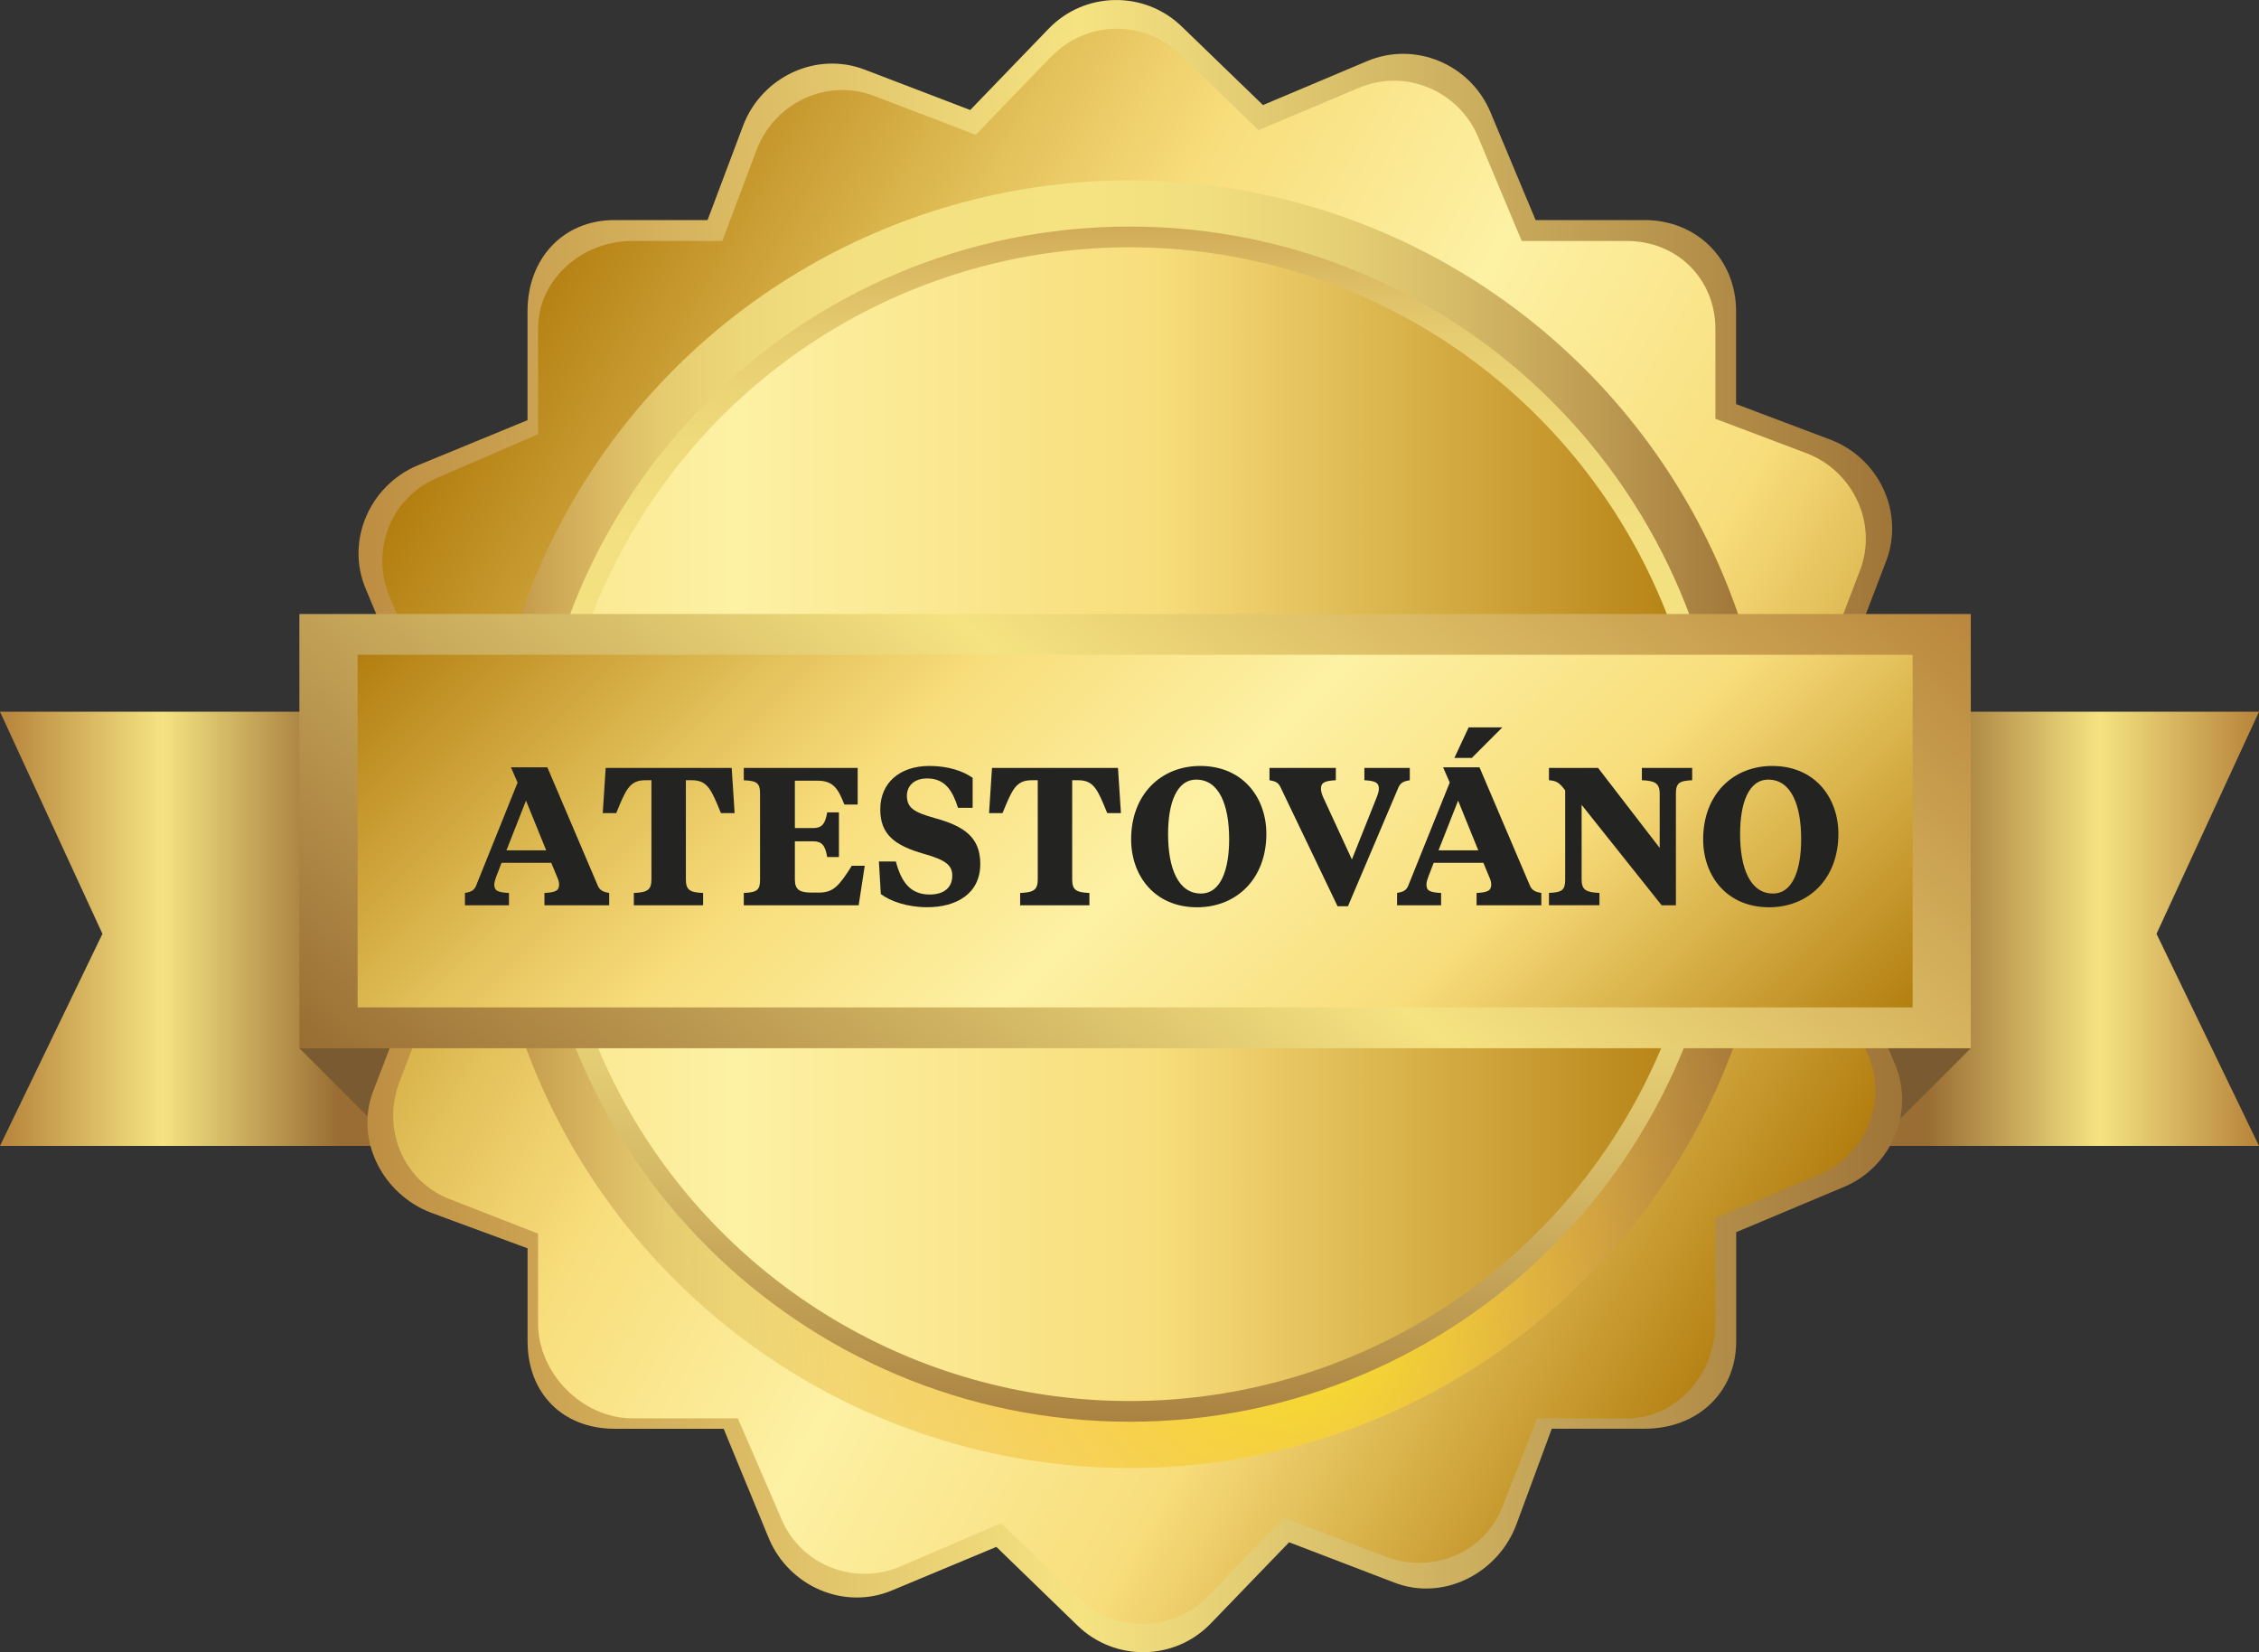
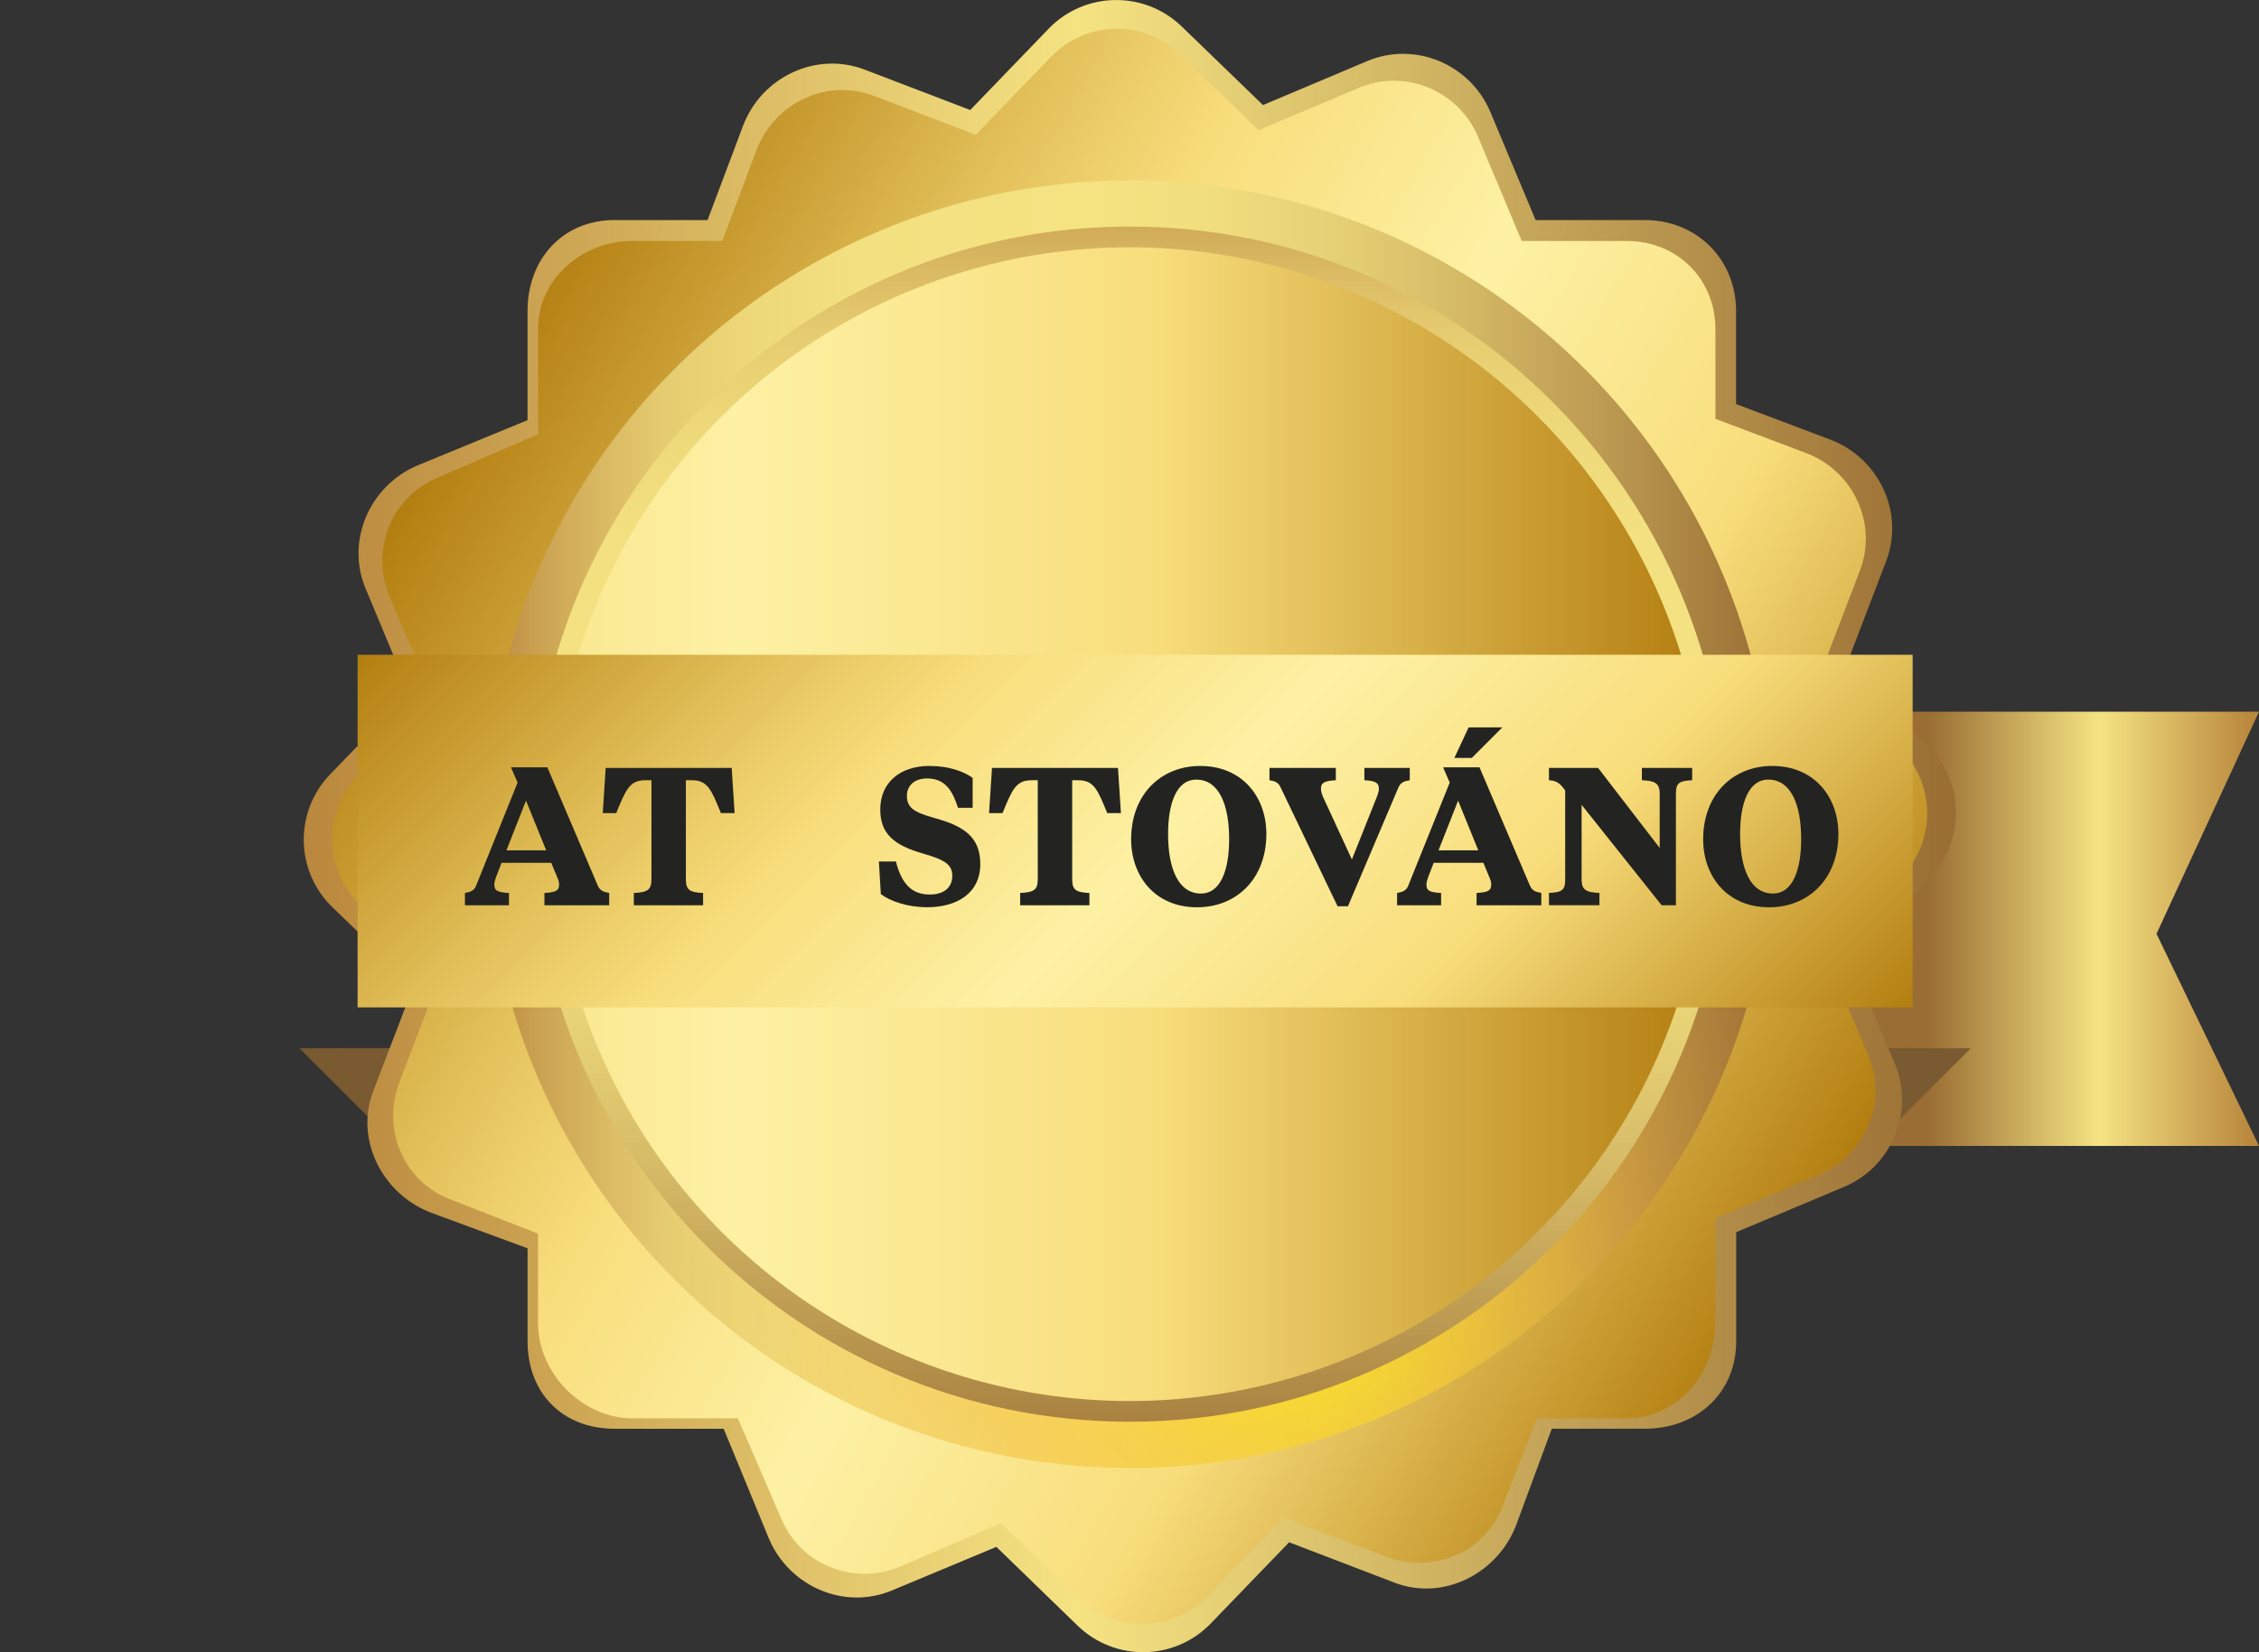
<svg xmlns="http://www.w3.org/2000/svg" xmlns:xlink="http://www.w3.org/1999/xlink" id="Vrstva_2" data-name="Vrstva 2" viewBox="0 0 520.85 380.89">
  <rect x="0" y="0" width="520.85" height="380.89" fill="#333333" stroke="none" />
  <defs>
    <linearGradient id="linear-gradient" x1="519.35" y1="214.12" x2="444.32" y2="214.12" gradientUnits="userSpaceOnUse">
      <stop offset="0" stop-color="#b9873d" />
      <stop offset=".47" stop-color="#f5e382" />
      <stop offset="1" stop-color="#996d33" />
    </linearGradient>
    <linearGradient id="linear-gradient-2" x1="-4621.46" x2="-4697.85" gradientTransform="translate(-4619.94) rotate(-180) scale(1 -1)" xlink:href="#linear-gradient" />
    <linearGradient id="linear-gradient-3" x1="70.04" y1="190.44" x2="450.94" y2="190.44" xlink:href="#linear-gradient" />
    <linearGradient id="linear-gradient-4" x1="102.17" y1="99.4" x2="418.05" y2="281.77" gradientUnits="userSpaceOnUse">
      <stop offset="0" stop-color="#b37e10" />
      <stop offset=".22" stop-color="#e3c15b" />
      <stop offset=".33" stop-color="#f8dd7b" />
      <stop offset=".52" stop-color="#fdf1a4" />
      <stop offset=".73" stop-color="#f8dd7b" />
      <stop offset="1" stop-color="#b37e10" />
    </linearGradient>
    <linearGradient id="linear-gradient-5" x1="112.04" y1="190" x2="408.88" y2="190" gradientTransform="translate(210.64 -128.52) rotate(45)" gradientUnits="userSpaceOnUse">
      <stop offset="0" stop-color="#b9873d" />
      <stop offset=".04" stop-color="#caa251" />
      <stop offset=".09" stop-color="#dab963" />
      <stop offset=".14" stop-color="#e6cc70" />
      <stop offset=".21" stop-color="#eed97a" />
      <stop offset=".29" stop-color="#f3e080" />
      <stop offset=".47" stop-color="#f5e382" />
      <stop offset=".56" stop-color="#f1de7e" />
      <stop offset=".66" stop-color="#e6d075" />
      <stop offset=".76" stop-color="#d5b966" />
      <stop offset=".87" stop-color="#bc9a51" />
      <stop offset=".99" stop-color="#9c7136" />
      <stop offset="1" stop-color="#996d33" />
    </linearGradient>
    <radialGradient id="radial-gradient" cx="-677.01" cy="324.43" fx="-677.01" fy="324.43" r="98.44" gradientTransform="translate(1278.72 670.31) rotate(45) scale(1.51)" gradientUnits="userSpaceOnUse">
      <stop offset="0" stop-color="#fcee21" />
      <stop offset=".16" stop-color="#fad720" stop-opacity=".75" />
      <stop offset=".33" stop-color="#f9c21f" stop-opacity=".52" />
      <stop offset=".49" stop-color="#f8b11f" stop-opacity=".34" />
      <stop offset=".64" stop-color="#f7a41e" stop-opacity=".19" />
      <stop offset=".78" stop-color="#f79a1e" stop-opacity=".09" />
      <stop offset=".9" stop-color="#f7951e" stop-opacity=".02" />
      <stop offset="1" stop-color="#f7931e" stop-opacity="0" />
    </radialGradient>
    <linearGradient id="linear-gradient-6" x1="260.46" y1="33.5" x2="260.46" y2="345.96" gradientTransform="matrix(1,0,0,1,0,0)" xlink:href="#linear-gradient-5" />
    <linearGradient id="linear-gradient-7" x1="-70.72" y1="190" x2="392.38" y2="190" xlink:href="#linear-gradient-4" />
    <linearGradient id="linear-gradient-8" x1="369.4" y1="67.68" x2="154.03" y2="315.51" xlink:href="#linear-gradient" />
    <linearGradient id="linear-gradient-9" x1="151.76" y1="81.64" x2="371.67" y2="301.55" xlink:href="#linear-gradient-4" />
  </defs>
  <g id="OBJECTS">
    <polygon points="520.85 264.17 415.27 264.17 415.27 164.08 520.85 164.08 497.22 215.28 520.85 264.17" style="fill: url(#linear-gradient);" />
-     <polygon points="0 264.17 107.48 264.17 107.48 164.08 0 164.08 23.62 215.28 0 264.17" style="fill: url(#linear-gradient-2);" />
    <polygon points="69.03 241.65 89.13 261.74 97.12 241.62 69.03 241.65" style="fill: #795a31;" />
    <polygon points="454.4 241.65 434.3 261.74 426.31 241.63 454.4 241.65" style="fill: #795a31;" />
    <g>
      <g>
        <path d="M444.32,171.78l-18.75-18.08,9.31-24.33c4.28-11.18-1.63-23.72-12.81-28l-21.79-8.22v-21.43c0-11.98-9.1-20.99-21.08-20.99h-25.14l-10.45-24.96c-4.68-11.02-17.42-16.34-28.44-11.66l-23.97,10.11-18.75-18.13c-8.62-8.32-22.36-8.08-30.67.53l-18.08,18.74-24.33-9.31c-11.19-4.28-23.73,1.67-28.01,12.85l-8.22,21.83h-21.44c-11.98,0-20.07,9-20.07,20.99v25.14l-25.42,10.46c-11.02,4.69-16.56,17.42-11.88,28.44l9.99,23.97-18.18,18.75c-8.32,8.62-8.12,22.35.51,30.67l18.72,18.08-9.32,24.32c-4.28,11.19,2.12,23.73,13.31,28.01l22.28,8.22v21.43c0,11.98,8.09,20.17,20.07,20.17h25.14l10.46,25.37c4.68,11.02,17.42,16.54,28.45,11.86l23.97-10,18.75,18.18c8.62,8.32,22.35,8.11,30.67-.51l18.08-18.73,24.33,9.32c11.19,4.28,23.73-2.07,28.01-13.27l8.22-22.23h21.44c11.98,0,21.08-8.19,21.08-20.17v-25.14l24.92-10.46c11.02-4.68,16.31-17.42,11.63-28.44l-10.11-23.97,18.11-18.75c8.32-8.62,8.1-22.36-.52-30.67Z" style="fill: url(#linear-gradient-3);" />
        <path d="M242.43,12.98l-17.45,18.1-23.48-8.98c-10.8-4.13-22.9,1.59-27.03,12.39l-7.93,21.05h-20.69c-11.57,0-21.79,8.74-21.79,20.3v24.26l-23.33,10.1c-10.65,4.52-15.39,16.82-10.87,27.46l9.94,23.14-17.4,18.1c-8.03,8.32-7.76,21.58.57,29.6l18.11,17.45-8.98,23.48c-4.13,10.8.85,22.9,11.65,27.04l20.31,7.93v20.69c0,11.56,10.23,21.89,21.79,21.89h24.27l10.09,23.28c4.52,10.64,16.82,15.36,27.46,10.84l23.14-9.95,18.09,17.39c8.32,8.03,21.58,7.75,29.61-.57l17.45-18.11,23.48,8.97c10.8,4.14,22.9-.8,27.03-11.59l7.94-20.26h20.69c11.57,0,20.4-10.32,20.4-21.89v-24.26l24.03-10.09c10.64-4.52,15.73-16.82,11.22-27.46l-9.77-23.14,17.49-18.1c8.03-8.32,7.8-21.58-.52-29.6l-18.09-17.45,8.99-23.48c4.13-10.79-1.54-22.9-12.33-27.03l-21-7.93v-20.69c0-11.56-8.83-20.3-20.4-20.3h-24.26l-10.09-24.07c-4.52-10.64-16.82-15.76-27.46-11.24l-23.14,9.75-18.1-17.49c-8.32-8.03-21.58-7.82-29.6.5Z" style="fill: url(#linear-gradient-4);" />
      </g>
      <circle cx="260.46" cy="190" r="148.42" transform="translate(-58.07 239.83) rotate(-45)" style="fill: url(#linear-gradient-5);" />
      <circle cx="260.46" cy="190" r="148.42" transform="translate(-58.07 239.83) rotate(-45)" style="fill: url(#radial-gradient);" />
      <path d="M398.23,190c0-76.09-61.68-137.77-137.77-137.77S122.7,113.92,122.7,190s61.68,137.76,137.76,137.76,137.77-61.68,137.77-137.76Z" style="fill: url(#linear-gradient-6);" />
      <circle cx="260.46" cy="190" r="132.99" style="fill: url(#linear-gradient-7);" />
    </g>
-     <rect x="69.03" y="141.55" width="385.37" height="100.1" style="fill: url(#linear-gradient-8);" />
    <rect x="82.45" y="150.95" width="358.54" height="81.29" style="fill: url(#linear-gradient-9);" />
    <g>
      <path d="M127.1,198.91h-11.46l-1.22,3.16c-.23.68-.45,1.31-.45,1.8,0,1.4.59,1.85,3.38,1.99v2.84h-10.15v-2.84c1.22-.23,2.08-.45,2.57-1.67l9.57-23.78-1.53-3.52h8.39l11.64,27.3c.5,1.13,1.31,1.44,2.62,1.67v2.84h-14.93v-2.84c2.71-.13,3.38-.59,3.38-1.99,0-.5-.18-1.13-.5-1.8l-1.31-3.16ZM116.77,196.03h9.16l-4.65-11.46-4.51,11.46Z" style="fill: #232421;" />
      <path d="M168.7,177.03l.68,10.42h-3.16c-2.17-5.28-3.02-7.58-6.68-7.58h-1.4v22.88c0,2.48.99,2.98,3.97,3.11v2.84h-15.97v-2.84c3.02-.13,4.06-.63,4.06-3.11v-22.88h-1.44c-3.65,0-4.51,2.3-6.68,7.58h-3.11l.68-10.42h29.06Z" style="fill: #232421;" />
-       <path d="M190.72,197.56c-.45-2.71-1.26-3.61-3.25-3.61h-4.2v8.8c0,2.44,1.22,3.02,3.79,3.02h1.8c3.34,0,4.65-1.62,7.54-6.18h2.98l-1.4,9.11h-26.49v-2.84c3.02-.13,3.75-.63,3.75-3.11v-19.76c0-2.48-.72-2.98-3.75-3.11v-2.84h26.26v8.44h-3.07c-1.44-3.7-2.57-5.5-6.18-5.5h-5.23v10.92h4.2c1.99,0,2.8-.9,3.25-3.61h2.71v10.29h-2.71Z" style="fill: #232421;" />
      <path d="M203.09,206.13l-.45-7.53h3.92c1.31,5.05,3.56,7.62,7.81,7.62,3.07,0,5.19-1.44,5.19-4.33,0-2.44-1.49-3.61-6.54-5.05-6.86-1.94-10.06-4.56-10.06-10.24,0-6.23,4.6-10.02,11.33-10.02,4.24,0,7.72,1.13,9.97,2.75v6.9h-3.38c-1.22-3.83-2.89-6.77-7.13-6.77-3.07,0-4.65,1.81-4.65,3.97,0,2.8,1.62,3.84,6.5,5.19,6.72,1.85,10.42,4.42,10.42,10.56,0,6.81-5.46,9.97-12.23,9.97-4.51,0-8.48-1.35-10.69-3.02Z" style="fill: #232421;" />
      <path d="M257.77,177.03l.68,10.42h-3.16c-2.17-5.28-3.02-7.58-6.68-7.58h-1.4v22.88c0,2.48.99,2.98,3.97,3.11v2.84h-15.97v-2.84c3.02-.13,4.06-.63,4.06-3.11v-22.88h-1.44c-3.65,0-4.51,2.3-6.68,7.58h-3.11l.68-10.42h29.06Z" style="fill: #232421;" />
      <path d="M291.98,192.24c0,10.38-6.9,16.92-15.97,16.92-9.79,0-15.21-7.26-15.21-15.66,0-10.38,6.9-16.92,15.93-16.92,9.79,0,15.25,7.26,15.25,15.66ZM283.4,193.45c0-7.94-2.35-13.72-7.58-13.72-4.6,0-6.5,5.55-6.5,12.54,0,7.94,2.35,13.72,7.58,13.72,4.6,0,6.5-5.55,6.5-12.54Z" style="fill: #232421;" />
      <path d="M317.47,183.66c.27-.68.45-1.31.45-1.8,0-1.31-.59-1.85-3.34-1.99v-2.84h10.47v2.84c-1.26.23-2.08.45-2.62,1.67l-11.64,27.39h-2.39l-13.13-27.39c-.54-1.22-1.31-1.44-2.57-1.67v-2.84h15.3v2.84c-2.75.14-3.43.63-3.43,1.99,0,.5.18,1.13.45,1.8l6.68,14.48,5.78-14.48Z" style="fill: #232421;" />
      <path d="M342.02,198.91h-11.46l-1.22,3.16c-.23.68-.45,1.31-.45,1.8,0,1.4.59,1.85,3.38,1.99v2.84h-10.15v-2.84c1.22-.23,2.08-.45,2.57-1.67l9.57-23.78-1.53-3.52h8.39l11.64,27.3c.5,1.13,1.31,1.44,2.62,1.67v2.84h-14.93v-2.84c2.71-.13,3.38-.59,3.38-1.99,0-.5-.18-1.13-.5-1.8l-1.31-3.16ZM331.68,196.03h9.16l-4.65-11.46-4.51,11.46ZM346.39,167.69l-7.04,7.04h-4.02l3.29-7.04h7.76Z" style="fill: #232421;" />
      <path d="M360.88,182.22c-1.4-1.9-2.08-2.21-3.74-2.35v-2.84h11.32l14.21,18.45v-12.5c0-2.48-1.17-2.98-4.11-3.11v-2.84h11.6v2.84c-2.98.14-3.75.63-3.75,3.11v25.72h-3.29l-18.45-23.15v17.19c0,2.48,1.08,2.98,4.11,3.11v2.84h-11.64v-2.84c3.02-.13,3.74-.63,3.74-3.11v-20.53Z" style="fill: #232421;" />
      <path d="M423.87,192.24c0,10.38-6.9,16.92-15.97,16.92-9.79,0-15.21-7.26-15.21-15.66,0-10.38,6.9-16.92,15.93-16.92,9.79,0,15.25,7.26,15.25,15.66ZM415.29,193.45c0-7.94-2.35-13.72-7.58-13.72-4.6,0-6.5,5.55-6.5,12.54,0,7.94,2.35,13.72,7.58,13.72,4.6,0,6.5-5.55,6.5-12.54Z" style="fill: #232421;" />
    </g>
  </g>
</svg>